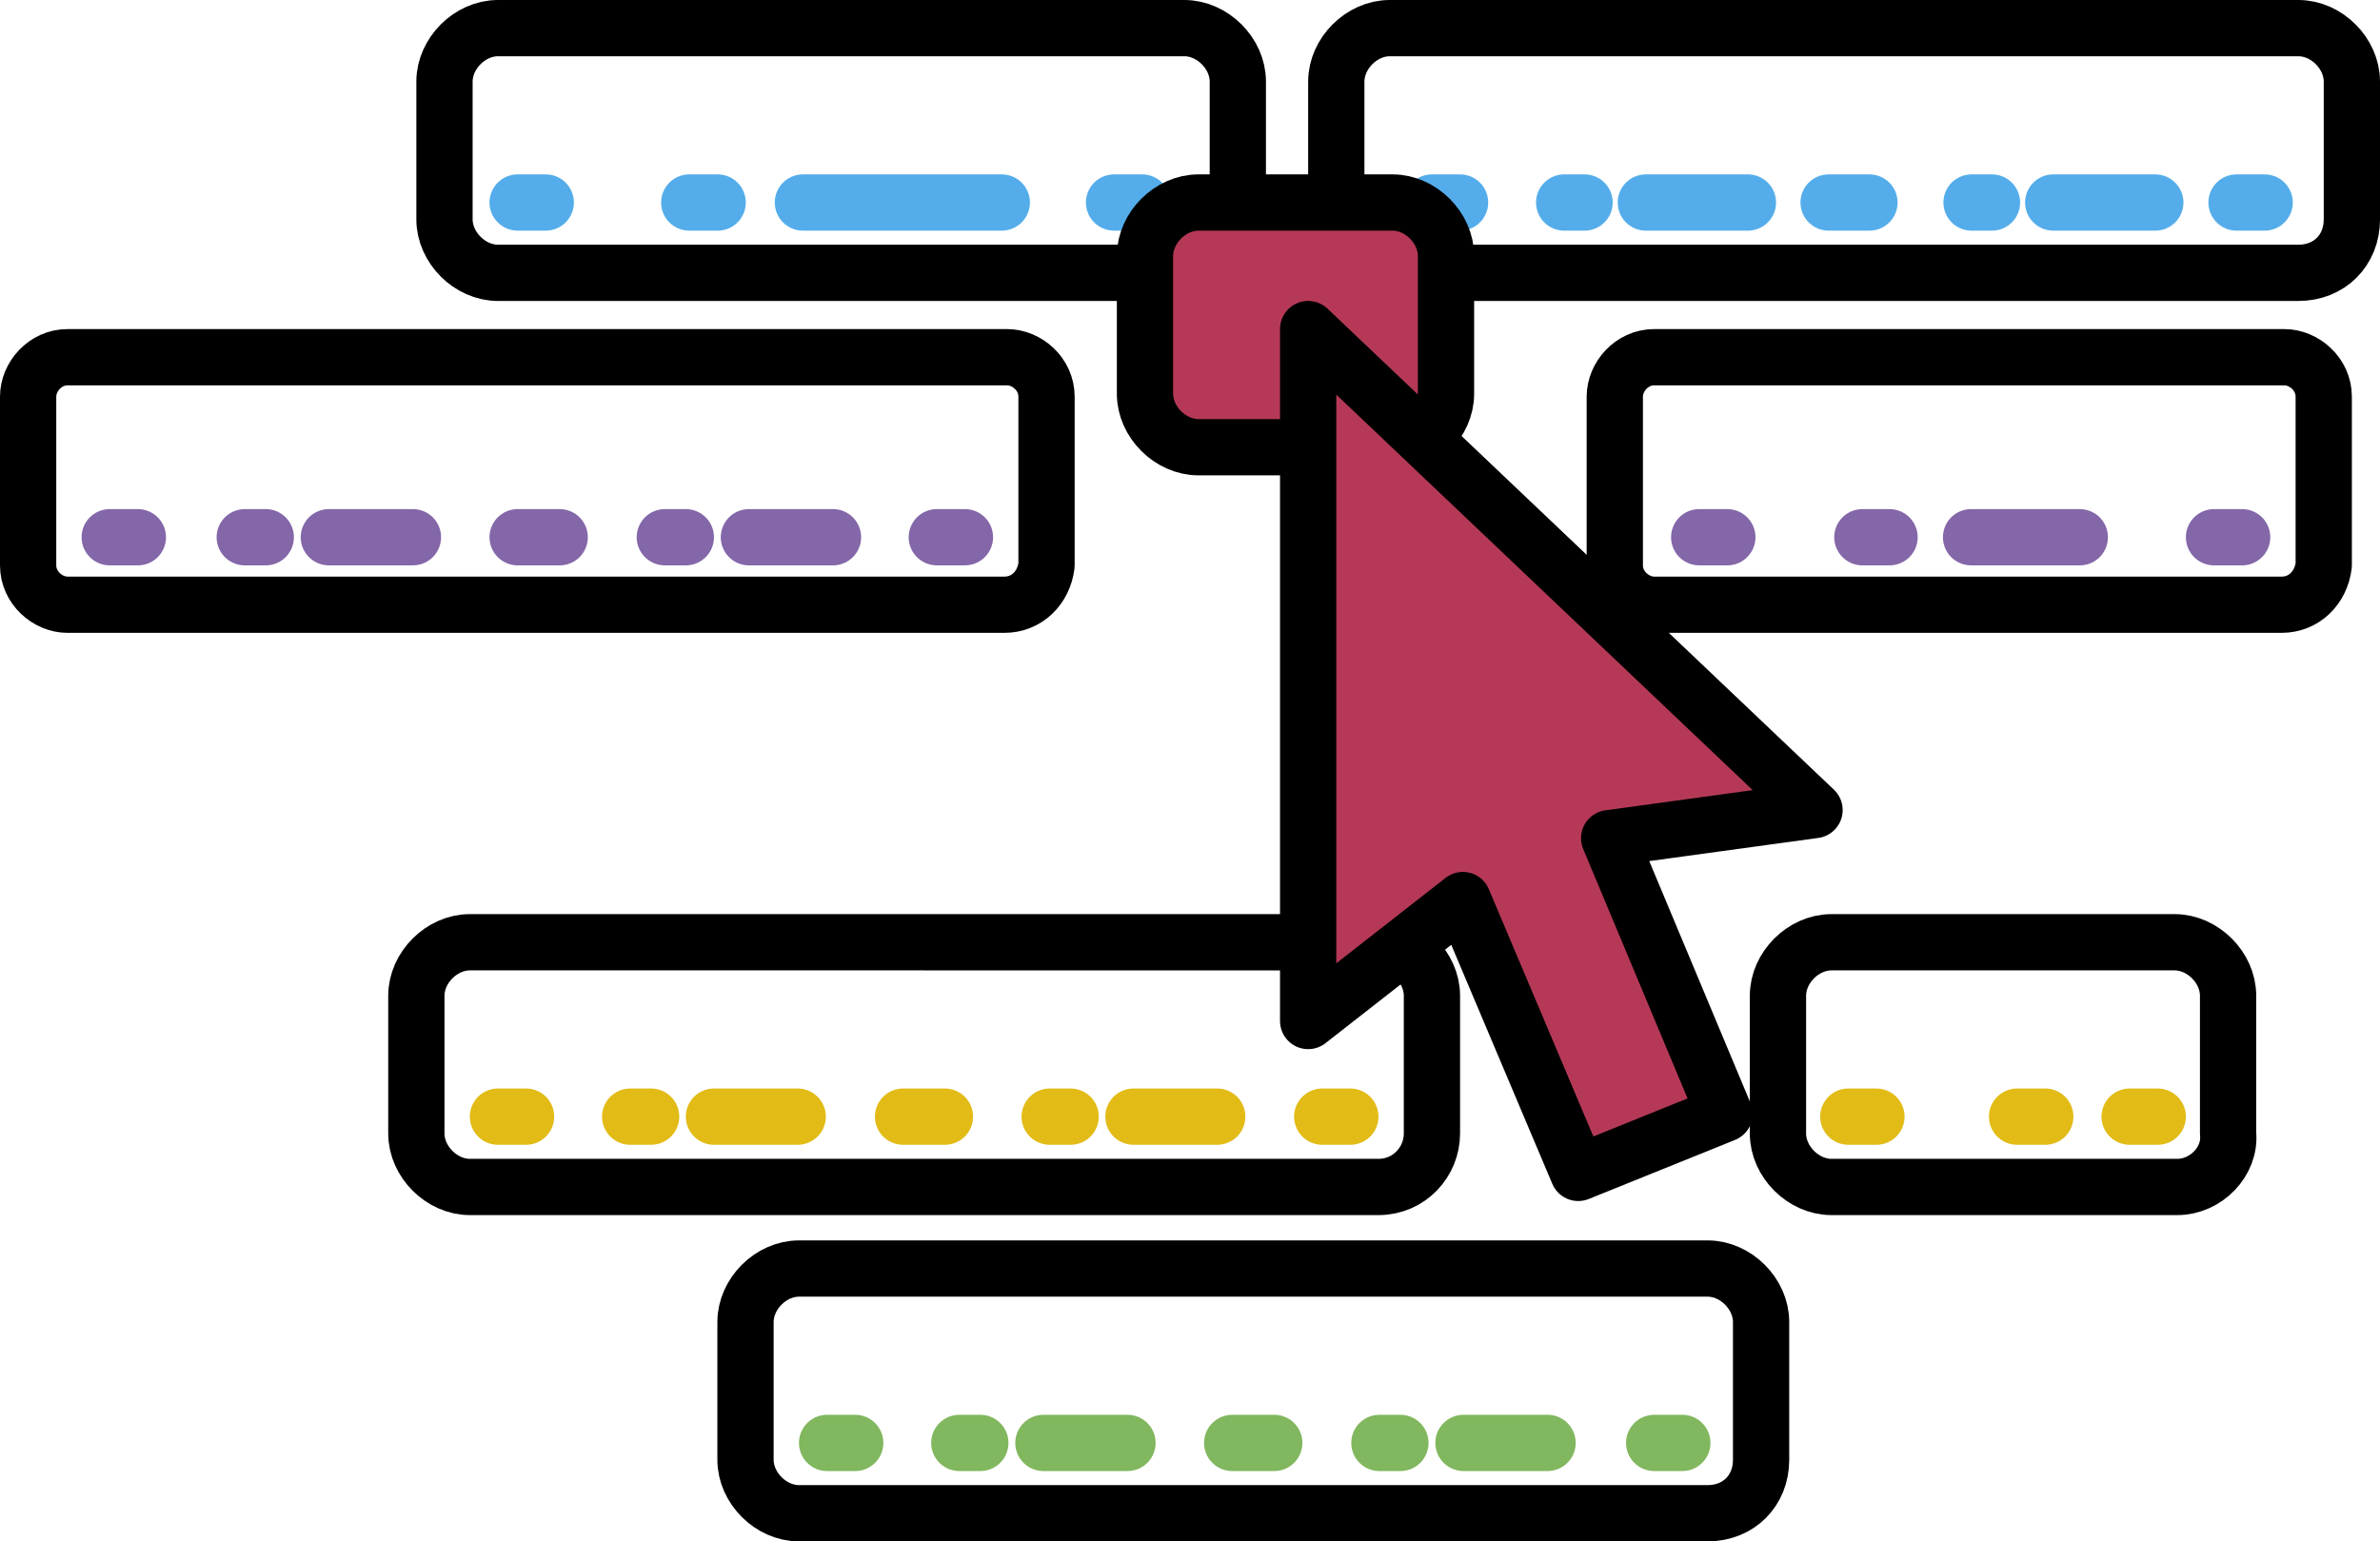
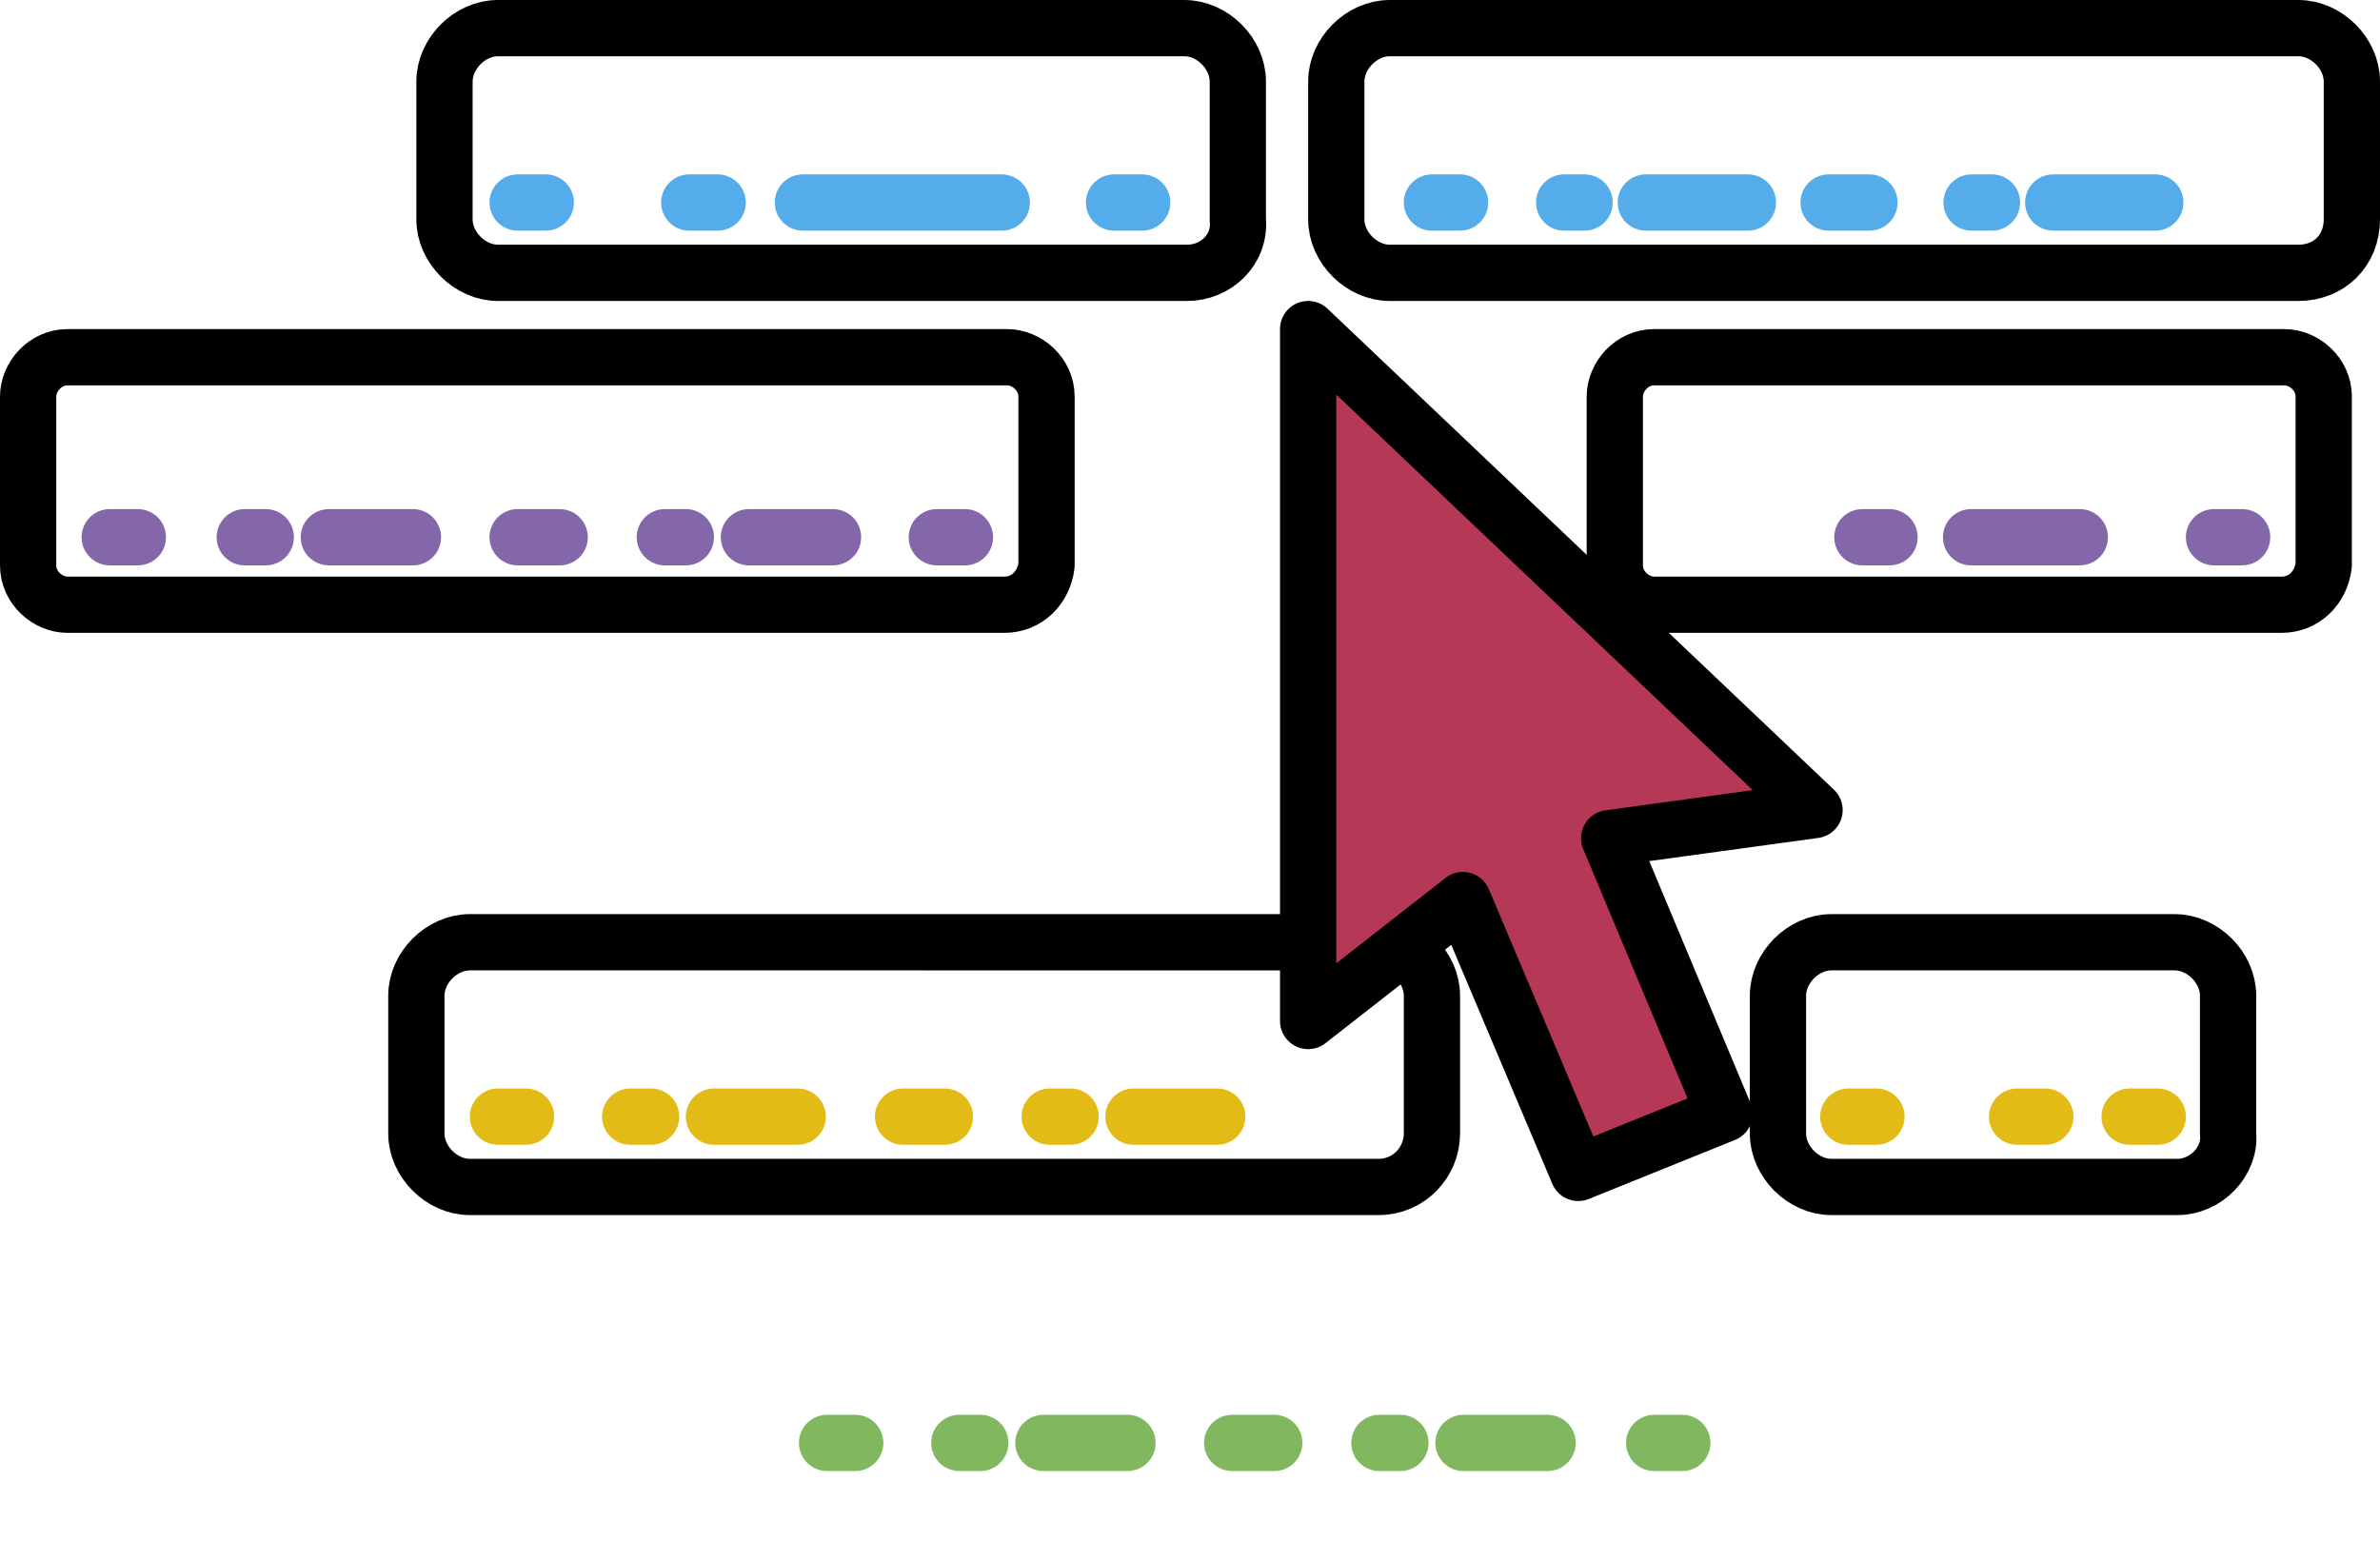
<svg xmlns="http://www.w3.org/2000/svg" version="1.1" id="Layer_1" x="0px" y="0px" viewBox="0 0 84.6 54.8" style="enable-background:new 0 0 84.6 54.8;" xml:space="preserve">
  <style type="text/css">
	.st0{fill:none;stroke:#000000;stroke-width:2;stroke-miterlimit:10;}
	.st1{fill:none;stroke:#54ADEA;stroke-width:2;stroke-linecap:round;stroke-miterlimit:10;}
	
		.st2{fill:none;stroke:#54ADEA;stroke-width:2;stroke-linecap:round;stroke-miterlimit:10;stroke-dasharray:1.01,3.03,7.07,4.04;}
	.st3{fill:none;stroke:#000000;stroke-width:2;stroke-linecap:round;stroke-linejoin:round;stroke-miterlimit:10;}
	
		.st4{fill:none;stroke:#54ADEA;stroke-width:2;stroke-linecap:round;stroke-miterlimit:10;stroke-dasharray:0.726,2.177,3.629,2.903;}
	
		.st5{fill:none;stroke:#54ADEA;stroke-width:2;stroke-linecap:round;stroke-miterlimit:10;stroke-dasharray:1.452,3.629,0.726,2.177,3.629,2.903;}
	.st6{fill:none;stroke:#8367A8;stroke-width:2;stroke-linecap:round;stroke-miterlimit:10;}
	
		.st7{fill:none;stroke:#8367A8;stroke-width:2;stroke-linecap:round;stroke-miterlimit:10;stroke-dasharray:0.747,2.242,2.989,3.737;}
	
		.st8{fill:none;stroke:#8367A8;stroke-width:2;stroke-linecap:round;stroke-miterlimit:10;stroke-dasharray:1.495,3.737,0.747,2.242,2.989,3.737;}
	.st9{fill:none;stroke:#81B75E;stroke-width:2;stroke-linecap:round;stroke-miterlimit:10;}
	
		.st10{fill:none;stroke:#81B75E;stroke-width:2;stroke-linecap:round;stroke-miterlimit:10;stroke-dasharray:0.747,2.242,2.989,3.737;}
	
		.st11{fill:none;stroke:#81B75E;stroke-width:2;stroke-linecap:round;stroke-miterlimit:10;stroke-dasharray:1.495,3.737,0.747,2.242,2.989,3.737;}
	
		.st12{fill:none;stroke:#8367A8;stroke-width:2;stroke-linecap:round;stroke-miterlimit:10;stroke-dasharray:0.966,2.898,3.865,4.831;}
	.st13{fill:none;stroke:#E2BB17;stroke-width:2;stroke-linecap:round;stroke-miterlimit:10;}
	
		.st14{fill:none;stroke:#E2BB17;stroke-width:2;stroke-linecap:round;stroke-miterlimit:10;stroke-dasharray:0.745,2.233,2.978,3.723;}
	
		.st15{fill:none;stroke:#E2BB17;stroke-width:2;stroke-linecap:round;stroke-miterlimit:10;stroke-dasharray:1.489,3.723,0.745,2.233,2.978,3.723;}
	.st16{fill:none;stroke:#E2BB17;stroke-width:2;stroke-linecap:round;stroke-miterlimit:10;stroke-dasharray:1.002,3.008;}
	
		.st17{fill-rule:evenodd;clip-rule:evenodd;fill:#B53957;stroke:#000000;stroke-width:2;stroke-linejoin:round;stroke-miterlimit:10;}
	.st18{fill:#B53957;stroke:#000000;stroke-width:2;stroke-linejoin:round;stroke-miterlimit:10;}
</style>
  <g id="Post">
    <g>
      <path class="st0" d="M42.2,9.7H17.7c-1,0-1.9-0.9-1.9-1.9V2.9c0-1,0.9-1.9,1.9-1.9h24.4c1,0,1.9,0.9,1.9,1.9v4.9    C44.1,8.9,43.2,9.7,42.2,9.7z" />
      <g>
        <g>
          <line class="st1" x1="18.4" y1="7.2" x2="19.4" y2="7.2" />
          <line class="st2" x1="24.5" y1="7.2" x2="37.6" y2="7.2" />
          <line class="st1" x1="39.6" y1="7.2" x2="40.6" y2="7.2" />
        </g>
      </g>
    </g>
    <g>
      <path class="st3" d="M81.7,9.7H49.4c-1,0-1.9-0.9-1.9-1.9V2.9c0-1,0.9-1.9,1.9-1.9h32.3c1,0,1.9,0.9,1.9,1.9v4.9    C83.6,8.9,82.8,9.7,81.7,9.7z" />
      <g>
        <g>
          <line class="st1" x1="50.9" y1="7.2" x2="51.9" y2="7.2" />
          <line class="st4" x1="55.6" y1="7.2" x2="63.5" y2="7.2" />
          <line class="st5" x1="65" y1="7.2" x2="78.1" y2="7.2" />
-           <line class="st1" x1="79.5" y1="7.2" x2="80.5" y2="7.2" />
        </g>
      </g>
    </g>
    <g>
      <path class="st3" d="M35.7,21.5H2.4c-0.7,0-1.4-0.6-1.4-1.4v-6c0-0.7,0.6-1.4,1.4-1.4h33.4c0.7,0,1.4,0.6,1.4,1.4v6    C37.1,20.9,36.5,21.5,35.7,21.5z" />
      <g>
        <g>
          <line class="st6" x1="3.9" y1="19.1" x2="4.9" y2="19.1" />
          <line class="st7" x1="8.7" y1="19.1" x2="16.5" y2="19.1" />
          <line class="st8" x1="18.4" y1="19.1" x2="31.5" y2="19.1" />
          <line class="st6" x1="33.3" y1="19.1" x2="34.3" y2="19.1" />
        </g>
      </g>
    </g>
    <g>
-       <path class="st3" d="M60.7,53.8H28.4c-1,0-1.9-0.9-1.9-1.9V47c0-1,0.9-1.9,1.9-1.9h32.3c1,0,1.9,0.9,1.9,1.9v4.9    C62.6,53,61.8,53.8,60.7,53.8z" />
      <g>
        <g>
          <line class="st9" x1="29.4" y1="51.3" x2="30.4" y2="51.3" />
          <line class="st10" x1="34.1" y1="51.3" x2="41.9" y2="51.3" />
          <line class="st11" x1="43.8" y1="51.3" x2="56.9" y2="51.3" />
          <line class="st9" x1="58.8" y1="51.3" x2="59.8" y2="51.3" />
        </g>
      </g>
    </g>
    <g>
      <path class="st3" d="M81.1,21.5H58.8c-0.7,0-1.4-0.6-1.4-1.4v-6c0-0.7,0.6-1.4,1.4-1.4h22.4c0.7,0,1.4,0.6,1.4,1.4v6    C82.5,20.9,81.9,21.5,81.1,21.5z" />
      <g>
        <g>
-           <line class="st6" x1="60.4" y1="19.1" x2="61.4" y2="19.1" />
          <line class="st12" x1="66.2" y1="19.1" x2="76.3" y2="19.1" />
          <line class="st6" x1="78.7" y1="19.1" x2="79.7" y2="19.1" />
        </g>
      </g>
    </g>
    <g>
      <path class="st3" d="M49,42.2H16.7c-1,0-1.9-0.9-1.9-1.9v-4.9c0-1,0.9-1.9,1.9-1.9H49c1,0,1.9,0.9,1.9,1.9v4.9    C50.9,41.3,50.1,42.2,49,42.2z" />
      <g>
        <g>
          <line class="st13" x1="17.7" y1="39.7" x2="18.7" y2="39.7" />
          <line class="st14" x1="22.4" y1="39.7" x2="30.3" y2="39.7" />
          <line class="st15" x1="32.1" y1="39.7" x2="45.1" y2="39.7" />
-           <line class="st13" x1="47" y1="39.7" x2="48" y2="39.7" />
        </g>
      </g>
    </g>
    <g>
      <path class="st3" d="M77.4,42.2H65.1c-1,0-1.9-0.9-1.9-1.9v-4.9c0-1,0.9-1.9,1.9-1.9h12.2c1,0,1.9,0.9,1.9,1.9v4.9    C79.3,41.3,78.4,42.2,77.4,42.2z" />
      <g>
        <g>
          <line class="st13" x1="65.7" y1="39.7" x2="66.7" y2="39.7" />
          <line class="st16" x1="71.7" y1="39.7" x2="74.2" y2="39.7" />
          <line class="st13" x1="75.7" y1="39.7" x2="76.7" y2="39.7" />
        </g>
      </g>
    </g>
-     <path class="st17" d="M49.5,15.9h-6.9c-1,0-1.9-0.9-1.9-1.9V9.1c0-1,0.9-1.9,1.9-1.9h6.9c1,0,1.9,0.9,1.9,1.9V14   C51.4,15,50.5,15.9,49.5,15.9z" />
    <polygon class="st18" points="64.5,28.8 46.5,11.7 46.5,36.3 52,32 56.1,41.7 61.3,39.6 57.2,29.8  " />
  </g>
</svg>